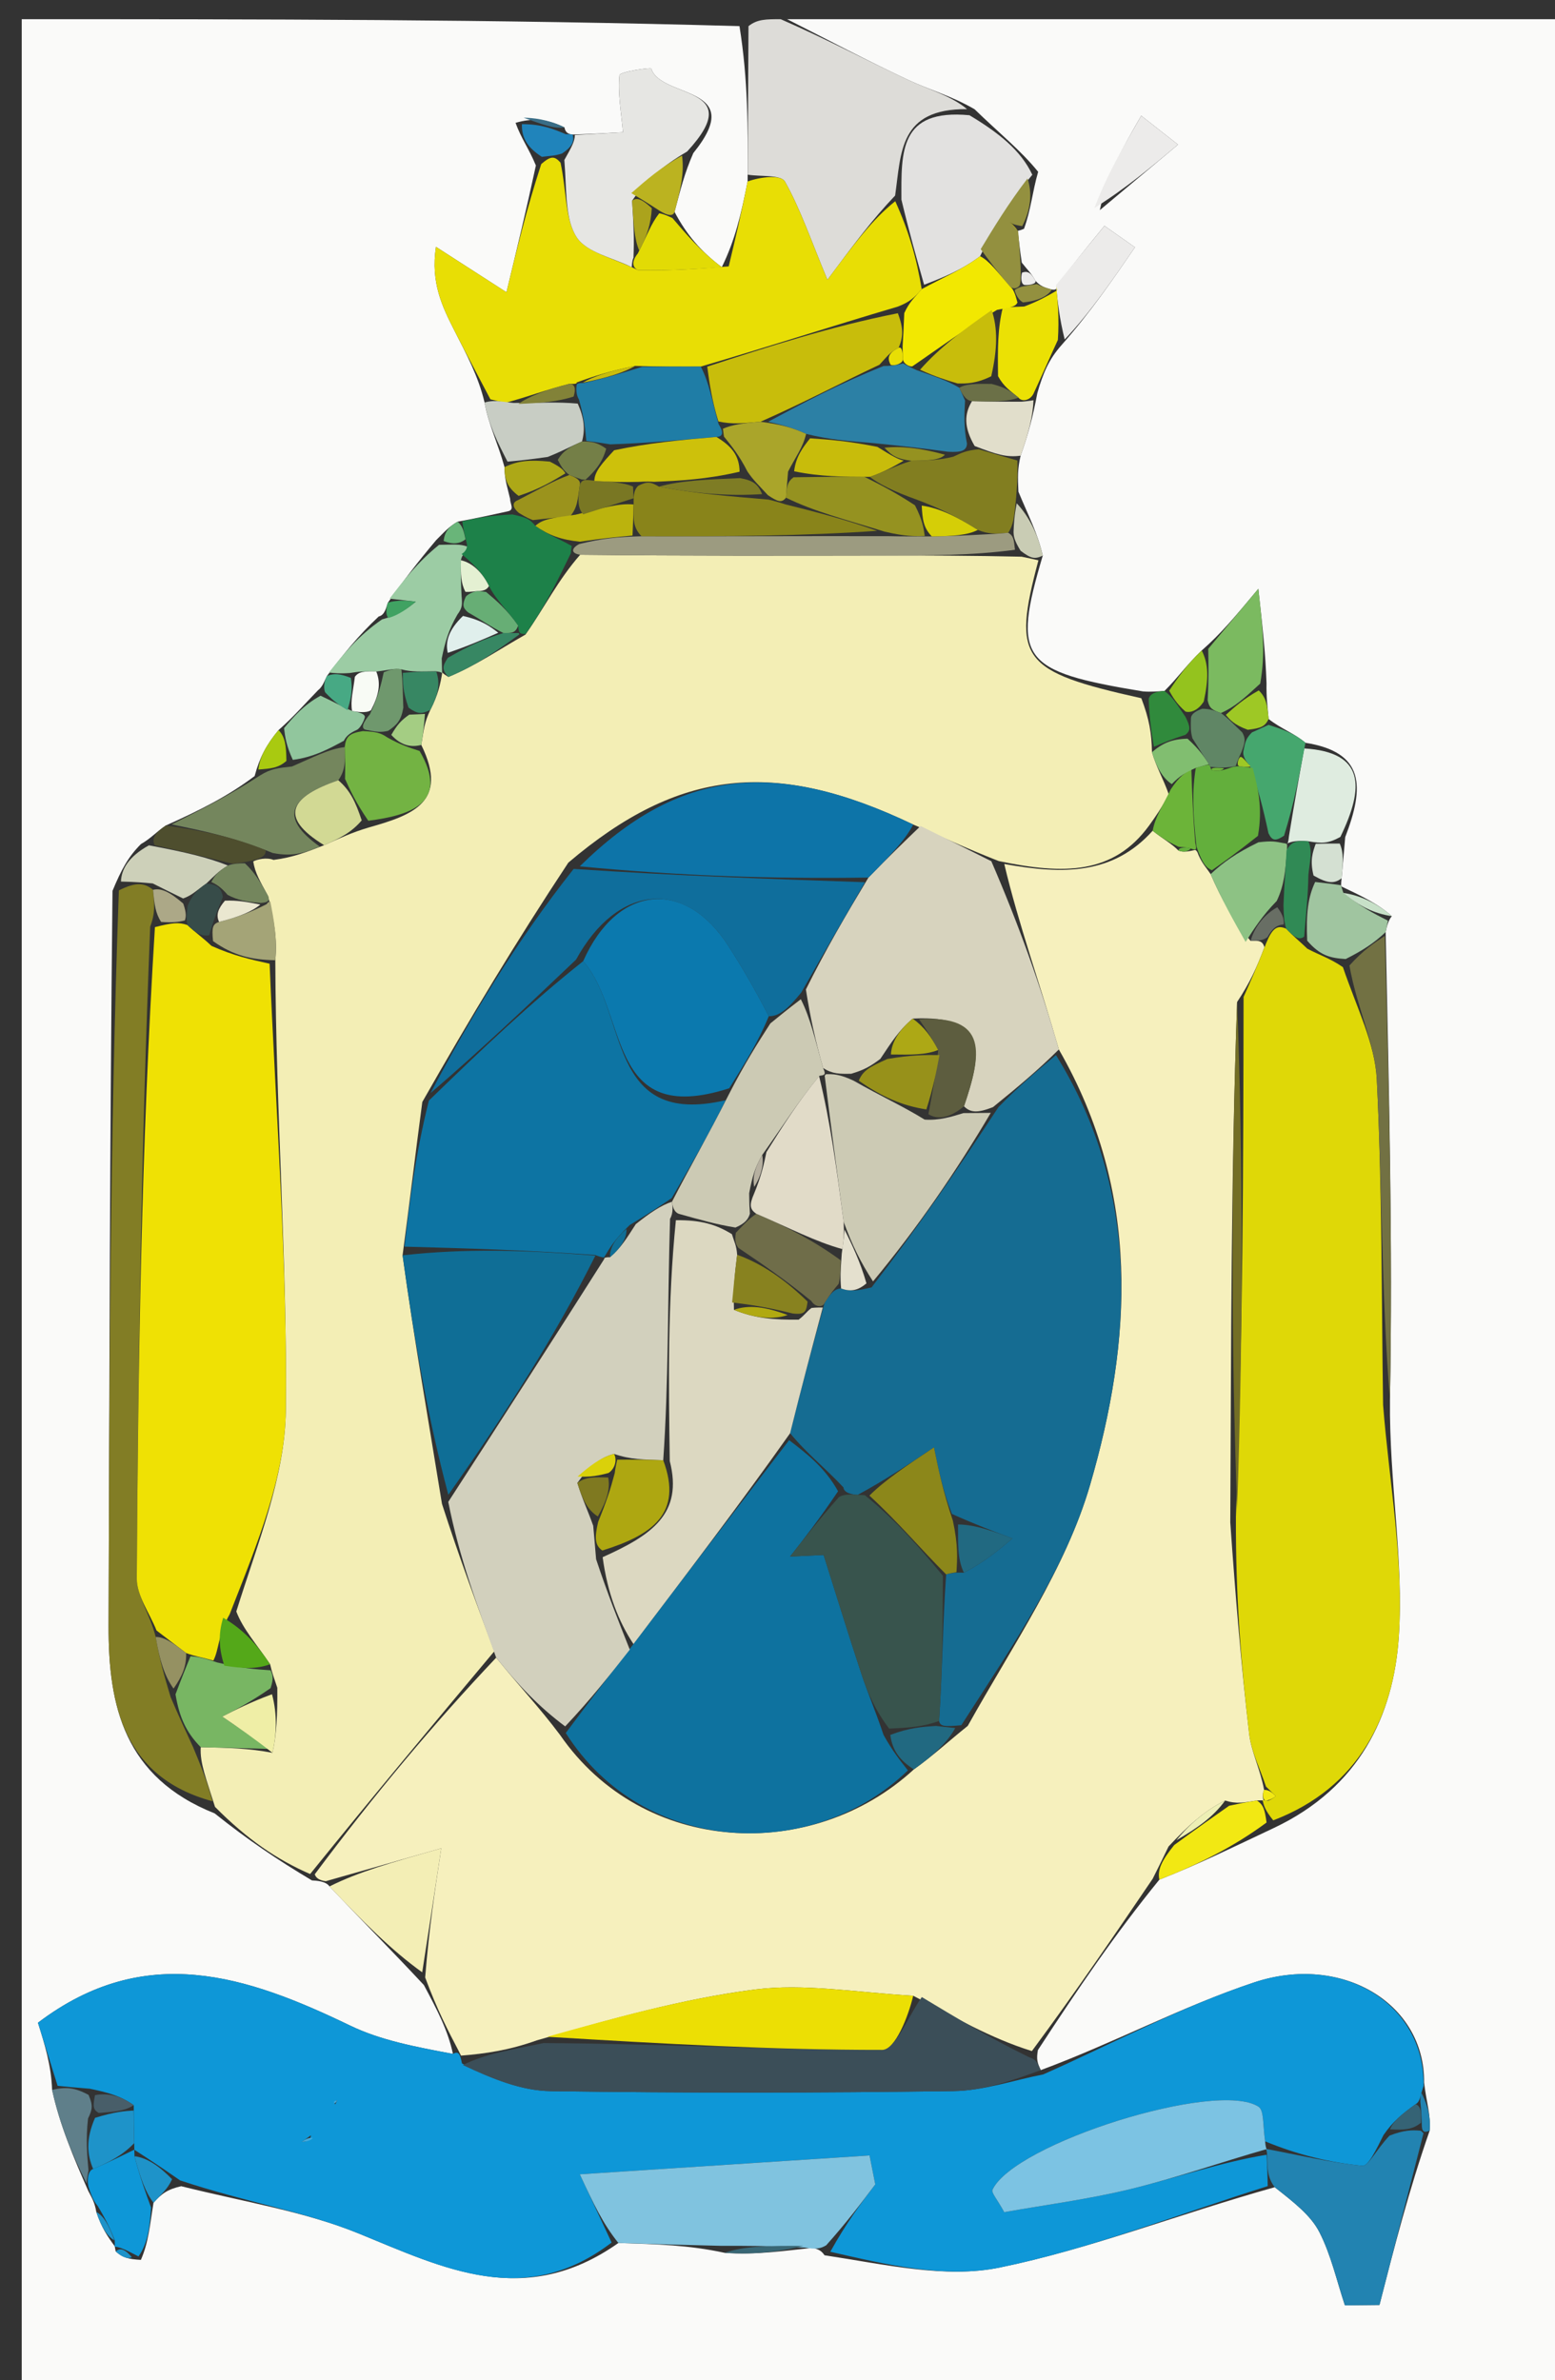
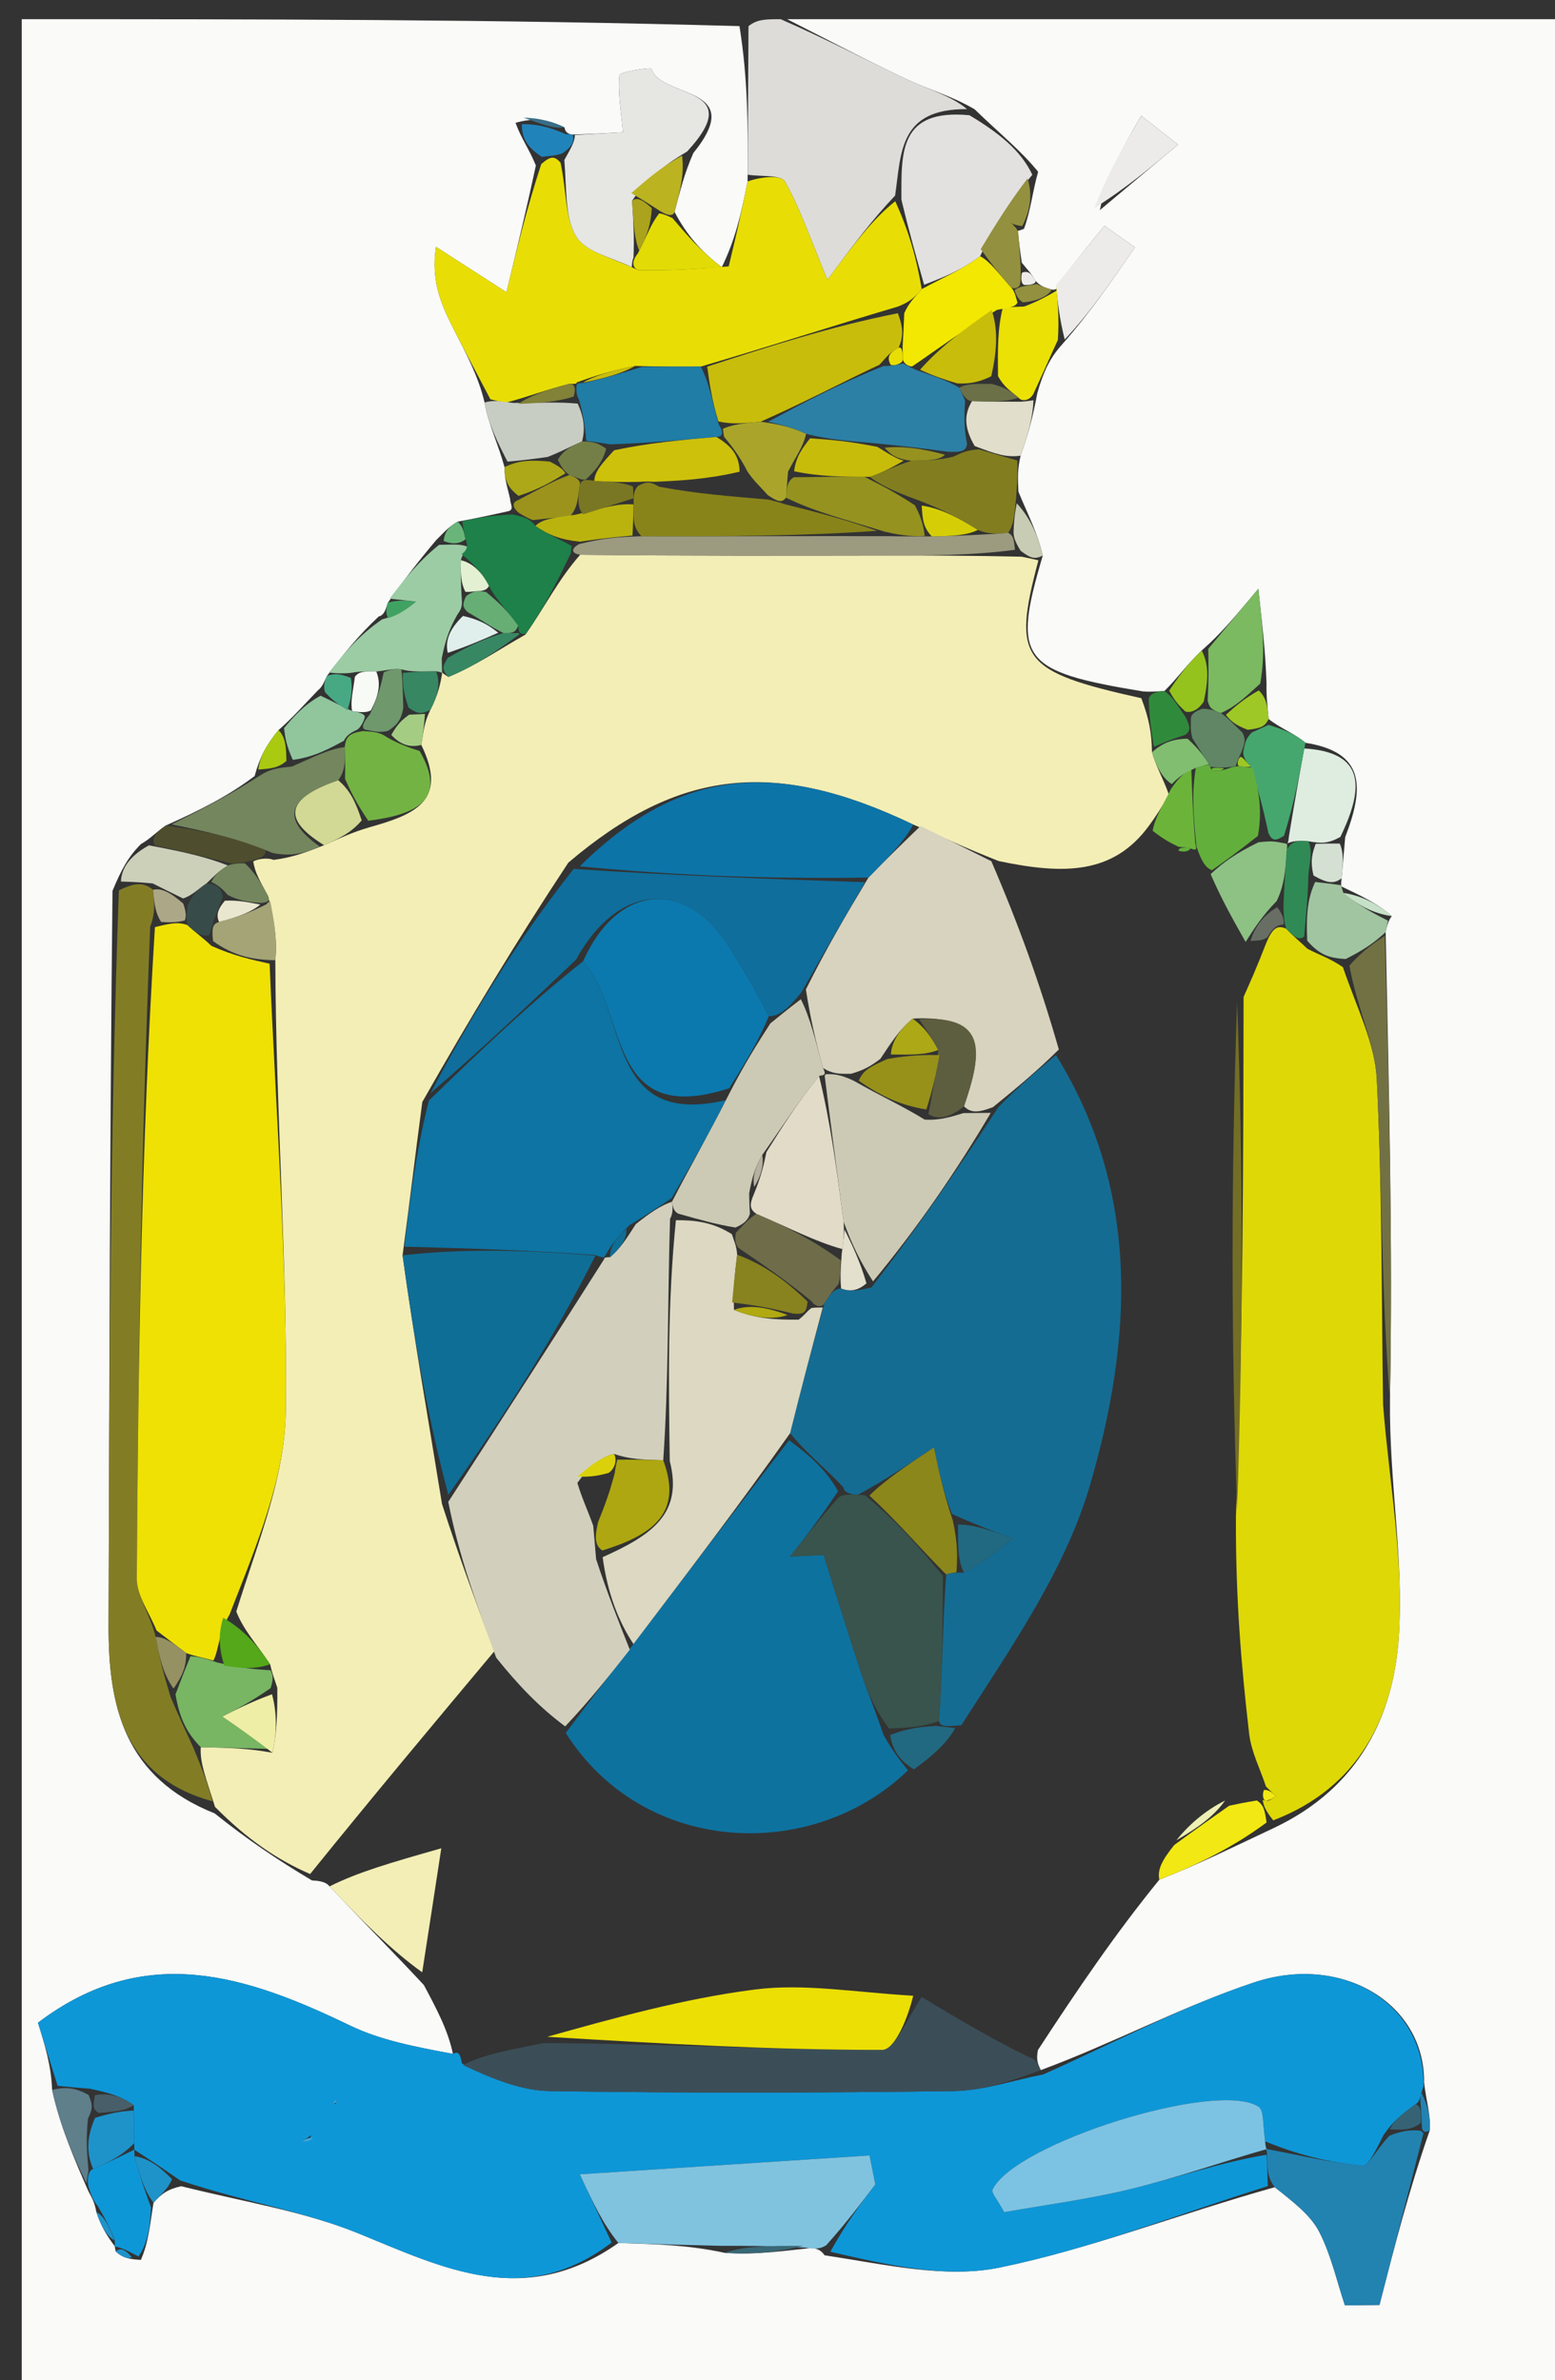
<svg xmlns="http://www.w3.org/2000/svg" version="1.1" id="Layer_1" x="0px" y="0px" width="100%" viewBox="0 0 81 124" enable-background="new 0 0 81 124" xml:space="preserve">
  <rect x="0" y="0" width="81" height="124" fill="#333333" stroke="none" />
  <path fill="#FAFAF9" opacity="1" stroke="none" d=" M41,1   C54.652,1 68.304,1 81.978,1   C81.978,42.274 81.978,83.549 81.978,124.911   C55.088,124.911 28.176,124.911 1.132,124.911   C1.132,83.667 1.132,42.334 1.132,1   C13.422,1 25.743,1 38.52,1.362   C38.969,4.184 38.961,6.643 38.943,9.456   C38.608,11.166 38.283,12.523 37.598,13.92   C36.502,13.094 35.765,12.227 35.137,11.041   C35.448,9.879 35.649,9.035 36.115,7.975   C38.992,4.425 34.426,5.161 33.921,3.569   C33.9,3.504 32.286,3.736 32.268,3.916   C32.174,4.854 32.355,5.819 32.451,6.889   C31.93,6.919 30.938,6.976 29.829,7.01   C29.71,6.987 29.47,6.992 29.402,6.637   C28.538,6.21 27.741,6.138 26.855,6.4   C27.158,7.237 27.552,7.741 27.914,8.622   C27.41,10.957 26.939,12.915 26.382,15.226   C24.997,14.334 23.854,13.597 22.71,12.86   C22.424,14.715 23.039,15.982 23.678,17.236   C24.287,18.432 24.922,19.616 25.241,20.967   C25.437,22.103 25.936,23.077 26.28,24.336   C26.28,25.009 26.436,25.396 26.574,25.999   C26.555,26.213 26.818,26.555 26.476,26.633   C25.451,26.86 24.769,27.01 23.837,27.178   C23.376,27.447 23.164,27.697 22.716,28.144   C21.751,29.291 21.022,30.24 20.208,31.395   C20.123,31.602 20.063,32.046 19.727,32.118   C18.639,33.138 17.886,34.087 17.034,35.213   C16.935,35.39 16.814,35.778 16.573,35.953   C15.819,36.73 15.307,37.332 14.509,38.037   C13.874,38.8 13.525,39.461 13.264,40.431   C11.88,41.477 10.409,42.214 8.64,43.006   C8.11,43.364 7.877,43.668 7.339,43.977   C6.679,44.639 6.324,45.296 5.86,46.414   C5.721,59.486 5.696,72.096 5.656,84.706   C5.643,88.909 6.482,92.602 11.181,94.475   C12.875,95.829 14.441,96.892 16.25,97.968   C16.492,97.98 16.977,98.007 17.164,98.28   C18.875,100.085 20.4,101.616 22.079,103.417   C22.785,104.737 23.336,105.789 23.594,107.005   C21.609,106.634 19.823,106.294 18.241,105.531   C12.872,102.942 7.565,101.14 1.977,105.382   C2.332,106.52 2.667,107.594 2.714,108.879   C3.119,110.723 3.812,112.356 4.599,114.147   C4.798,114.532 4.931,114.739 5.018,115.243   C5.279,116.044 5.614,116.531 5.967,117.014   C5.987,117.01 5.971,117.046 6.028,117.297   C6.388,117.625 6.691,117.7 7.339,117.737   C7.746,116.802 7.807,115.906 7.997,114.76   C8.424,114.285 8.722,114.062 9.438,113.899   C12.813,114.739 15.893,115.22 18.7,116.368   C23.106,118.168 27.333,120.3 32.212,116.857   C34.218,116.922 35.871,116.963 37.741,117.368   C39.413,117.493 40.868,117.255 42.407,117.105   C42.491,117.192 42.733,117.159 42.947,117.496   C46.139,117.978 49.238,118.717 52.067,118.137   C56.814,117.164 61.389,115.352 66.401,113.951   C67.436,114.766 68.288,115.429 68.732,116.301   C69.337,117.486 69.63,118.83 70.056,120.105   C70.656,120.099 71.256,120.092 71.857,120.086   C72.621,117.103 73.385,114.121 74.471,111.005   C74.542,110.184 74.291,109.497 74.183,108.498   C74.219,104.358 69.886,101.768 65.329,103.281   C61.552,104.536 57.996,106.452 54.212,107.851   C54.031,107.461 53.98,107.296 54.064,106.807   C56.148,103.616 58.095,100.749 60.39,97.929   C62.495,97.099 64.253,96.223 66.358,95.234   C70.816,93.125 72.589,89.384 72.864,85.263   C73.13,81.276 72.36,77.219 72.404,72.934   C72.555,64.703 72.347,56.731 72.179,48.56   C72.22,48.362 72.298,47.965 72.499,47.731   C71.762,47.067 70.823,46.636 69.874,46.183   C69.864,46.161 69.844,46.115 69.884,45.757   C69.963,44.919 70.001,44.44 70.072,43.615   C71.087,40.98 71.085,39.189 68.001,38.698   C67.404,38.191 66.744,37.978 66.083,37.46   C66.022,36.752 65.96,36.348 65.973,35.588   C65.918,34.042 65.787,32.852 65.547,30.675   C64.277,32.198 63.607,33.001 62.596,33.89   C61.804,34.644 61.353,35.313 60.657,35.998   C60.413,36.015 59.924,36.056 59.539,36.022   C53.174,34.976 52.714,34.359 54.317,28.948   C54.054,27.782 53.565,26.861 53.049,25.616   C53.013,24.858 53.003,24.425 53.164,23.741   C53.569,22.596 53.804,21.702 54.035,20.479   C54.334,19.435 54.638,18.718 55.297,17.977   C56.808,16.263 57.964,14.573 59.12,12.883   C58.591,12.511 58.061,12.138 57.531,11.766   C56.689,12.796 55.847,13.826 55.024,14.923   C55.042,14.989 55.073,15.124 54.792,15.086   C54.343,14.966 54.174,14.882 53.935,14.629   C53.73,14.24 53.542,14.088 53.224,13.681   C53.11,12.919 53.073,12.481 53.014,12.027   C52.992,12.012 53.029,12.052 53.34,11.921   C53.709,10.908 53.768,10.026 54.077,8.951   C53.181,7.841 52.035,6.924 50.764,5.69   C49.529,4.977 48.378,4.668 47.317,4.169   C45.186,3.168 43.103,2.062 41,1  M57.292,10.947   C58.649,9.81 60.006,8.672 61.364,7.534   C60.725,7.033 60.086,6.531 59.447,6.029   C58.542,7.593 57.636,9.157 57.292,10.947  z" />
  <path fill="#DDDCD8" opacity="1" stroke="none" d=" M40.667,1   C43.103,2.062 45.186,3.168 47.317,4.169   C48.378,4.668 49.529,4.977 50.375,5.686   C46.835,5.657 46.949,7.926 46.627,10.189   C45.432,11.447 44.559,12.62 43.1,14.58   C42.222,12.467 41.69,10.887 40.887,9.46   C40.681,9.093 39.62,9.208 38.953,9.102   C38.961,6.643 38.969,4.184 38.989,1.362   C39.444,1 39.889,1 40.667,1  z" />
-   <path fill="#F6F0BD" opacity="1" stroke="none" d=" M60.043,97.882   C58.095,100.749 56.148,103.616 53.751,106.858   C51.541,106.17 49.779,105.107 47.568,103.977   C44.521,103.795 41.877,103.326 39.334,103.65   C35.569,104.129 31.875,105.171 27.959,106.301   C26.532,106.812 25.297,106.995 24.015,107.095   C23.969,107.012 23.887,106.841 23.887,106.841   C23.336,105.789 22.785,104.737 22.147,103.024   C22.354,100.437 22.648,98.511 22.987,96.294   C20.362,97.042 18.67,97.525 16.977,98.007   C16.977,98.007 16.492,97.98 16.397,97.647   C19.45,93.554 22.598,89.793 25.846,86.362   C27.01,87.808 28.075,88.924 29.17,90.384   C33.515,96.681 42.306,97.055 47.603,92.183   C48.64,91.441 49.367,90.752 50.411,89.916   C52.793,85.652 55.508,81.725 56.778,77.376   C58.975,69.846 59.443,62.126 55.155,54.676   C54.178,51.263 53.051,48.141 52.313,45.013   C55.43,45.575 57.996,45.559 60.042,43.281   C60.617,43.74 61.007,43.929 61.385,44.313   C61.659,44.427 61.943,44.346 62.258,44.282   C62.289,44.3 62.356,44.318 62.422,44.53   C62.633,45.014 62.846,45.213 63.062,45.54   C63.627,46.851 64.255,47.962 65.145,49.022   C65.582,48.992 65.759,49.013 65.866,49.348   C65.458,50.421 65.118,51.179 64.441,52.203   C64.119,61.286 64.134,70.104 64.085,79.315   C64.361,83.249 64.657,86.795 65.069,90.328   C65.178,91.266 65.644,92.162 65.847,93.25   C65.747,93.421 65.764,93.818 65.867,93.817   C65.971,93.817 65.767,93.78 65.473,93.803   C64.794,93.911 64.409,93.994 63.817,93.806   C62.733,94.34 61.857,95.147 60.87,96.2   C60.521,96.926 60.282,97.404 60.043,97.882  z" />
  <path fill="#F3EEB5" opacity="1" stroke="none" d=" M59.856,43.012   C57.996,45.559 55.43,45.575 52.026,44.861   C50.218,44.154 49.085,43.594 47.57,42.958   C40.343,39.502 35.353,40.059 29.604,44.943   C26.886,49.056 24.488,53.036 21.998,57.411   C21.628,60.187 21.348,62.568 20.97,65.401   C21.59,69.895 22.309,73.937 23.023,78.351   C23.928,81.158 24.837,83.595 25.746,86.032   C22.598,89.793 19.45,93.554 16.154,97.635   C14.441,96.892 12.875,95.829 11.2,94.136   C10.746,92.679 10.403,91.852 10.457,91.026   C11.918,91.057 12.98,91.087 14.191,91.319   C14.4,90.43 14.46,89.34 14.445,87.931   C14.278,87.415 14.186,87.218 14.07,86.705   C13.355,85.639 12.663,84.889 12.309,83.956   C13.436,80.342 14.852,76.917 14.888,73.477   C14.969,65.725 14.368,57.966 14.341,50.028   C14.451,48.883 14.265,47.919 13.968,46.69   C13.565,45.945 13.272,45.465 13.194,44.877   C13.409,44.768 13.878,44.656 14.25,44.8   C15.299,44.664 15.977,44.384 16.885,44.034   C17.706,43.671 18.296,43.379 19.228,43.105   C21.505,42.462 23.399,41.776 21.945,38.81   C22.068,38.061 22.102,37.628 22.416,36.988   C22.822,36.198 22.947,35.615 23.04,35.02   C23.008,35.007 23.03,35.073 23.358,35.268   C24.806,34.67 25.926,33.876 27.372,33.061   C28.376,31.635 29.054,30.232 30.221,28.902   C35.821,28.964 40.931,28.949 46.042,28.941   C48.335,28.937 50.629,28.946 53.216,29.003   C53.703,29.102 53.897,29.147 54.091,29.193   C52.714,34.359 53.174,34.976 59.452,36.377   C59.869,37.48 59.987,38.194 60.006,39.187   C60.249,40.011 60.591,40.558 60.88,41.38   C60.503,42.108 60.179,42.56 59.856,43.012  z" />
  <path fill="#0E97D7" opacity="1" stroke="none" d=" M3.001,108.668   C2.667,107.594 2.332,106.52 1.977,105.382   C7.565,101.14 12.872,102.942 18.241,105.531   C19.823,106.294 21.609,106.634 23.594,107.005   C23.887,106.841 23.969,107.012 24.064,107.503   C25.668,108.326 27.174,108.924 28.689,108.946   C35.681,109.047 42.676,109.04 49.669,108.943   C51.23,108.922 52.784,108.378 54.341,108.075   C57.996,106.452 61.552,104.536 65.329,103.281   C69.886,101.768 74.219,104.358 74.155,108.668   C73.985,109.15 73.985,109.494 73.743,109.622   C73.033,110.133 72.564,110.518 72.07,111.228   C71.681,112.003 71.276,112.867 70.962,112.835   C69.272,112.663 67.605,112.268 65.9,111.561   C65.775,110.688 65.848,109.949 65.559,109.759   C63.402,108.341 52.843,111.658 51.7,114.08   C51.625,114.239 51.954,114.59 52.31,115.251   C54.425,114.874 56.692,114.584 58.899,114.045   C61.279,113.463 63.601,112.647 65.979,112.259   C66.018,113.021 66.027,113.457 66.036,113.893   C61.389,115.352 56.814,117.164 52.067,118.137   C49.238,118.717 46.139,117.978 43.251,117.314   C44.092,115.798 44.842,114.801 45.593,113.805   C45.493,113.302 45.394,112.799 45.294,112.296   C40.419,112.613 35.544,112.931 30.202,113.279   C30.926,114.834 31.392,115.833 31.858,116.833   C27.333,120.3 23.106,118.168 18.7,116.368   C15.893,115.22 12.813,114.739 9.381,113.596   C8.274,112.824 7.641,112.416 7.004,112.004   C7,112 6.993,111.995 6.991,111.655   C6.979,110.861 6.969,110.408 6.967,109.679   C6.322,109.214 5.668,109.024 4.676,108.819   C3.892,108.758 3.447,108.713 3.001,108.668  M16.197,111.248   C16.038,111.362 15.878,111.476 15.718,111.591   C15.941,111.567 16.165,111.544 16.197,111.248  M17.461,109.635   C17.461,109.635 17.57,109.424 17.57,109.424   C17.57,109.424 17.345,109.462 17.461,109.635  z" />
  <path fill="#DFD807" opacity="1" stroke="none" d=" M65.946,93.078   C65.644,92.162 65.178,91.266 65.069,90.328   C64.657,86.795 64.361,83.249 64.379,79.028   C64.75,69.544 64.764,60.741 64.778,51.938   C65.118,51.179 65.458,50.421 65.954,49.138   C66.287,48.336 66.539,48.185 66.996,48.383   C67.396,48.808 67.668,49.01 68.098,49.425   C68.756,49.774 69.256,49.911 69.952,50.387   C70.694,52.558 71.623,54.371 71.716,56.225   C71.999,61.873 71.959,67.536 72.045,73.194   C72.36,77.219 73.13,81.276 72.864,85.263   C72.589,89.384 70.816,93.125 66.323,94.838   C65.882,94.296 65.825,94.038 65.767,93.78   C65.767,93.78 65.971,93.817 66.064,93.816   C66.256,93.735 66.355,93.655 66.454,93.576   C66.285,93.41 66.115,93.244 65.946,93.078  z" />
  <path fill="#E8DE05" opacity="1" stroke="none" d=" M38.943,9.456   C39.62,9.208 40.681,9.093 40.887,9.46   C41.69,10.887 42.222,12.467 43.1,14.58   C44.559,12.62 45.432,11.447 46.634,10.483   C47.354,12.074 47.745,13.455 48.011,15.065   C47.624,15.519 47.364,15.743 46.77,15.973   C43.237,17.019 40.038,18.06 36.503,19.099   C35.263,19.102 34.361,19.104 33.08,19.064   C31.799,19.317 30.897,19.612 30.031,19.927   C30.066,19.947 30.047,20.027 29.679,19.992   C28.405,20.316 27.5,20.675 26.33,20.984   C25.893,20.89 25.719,20.847 25.545,20.804   C24.922,19.616 24.287,18.432 23.678,17.236   C23.039,15.982 22.424,14.715 22.71,12.86   C23.854,13.597 24.997,14.334 26.382,15.226   C26.939,12.915 27.41,10.957 28.193,8.548   C28.697,8.111 28.889,8.124 29.198,8.475   C29.527,10.018 29.427,11.428 30.044,12.367   C30.57,13.166 31.921,13.423 33.235,14.075   C35.028,14.113 36.493,13.996 37.958,13.879   C38.283,12.523 38.608,11.166 38.943,9.456  z" />
  <path fill="#80C3DF" opacity="1" stroke="none" d=" M32.212,116.857   C31.392,115.833 30.926,114.834 30.202,113.279   C35.544,112.931 40.419,112.613 45.294,112.296   C45.394,112.799 45.493,113.302 45.593,113.805   C44.842,114.801 44.092,115.798 43.037,116.977   C42.733,117.159 42.491,117.192 41.928,117.096   C40.084,117.001 38.804,117.003 37.523,117.004   C35.871,116.963 34.218,116.922 32.212,116.857  z" />
  <path fill="#827D25" opacity="1" stroke="none" d=" M10.059,91.025   C10.403,91.852 10.746,92.679 11.071,93.845   C6.482,92.602 5.643,88.909 5.656,84.706   C5.696,72.096 5.721,59.486 6.192,46.389   C7.073,45.945 7.514,45.986 7.973,46.358   C8.043,47.127 8.095,47.566 7.824,48.275   C7.36,59.776 7.194,71.006 7.126,82.236   C7.121,83.137 7.795,84.042 8.111,85.283   C8.308,86.455 8.548,87.289 8.89,88.423   C9.348,89.491 9.703,90.258 10.059,91.025  z" />
  <path fill="#3B4E58" opacity="1" stroke="none" d=" M54.212,107.851   C52.784,108.378 51.23,108.922 49.669,108.943   C42.676,109.04 35.681,109.047 28.689,108.946   C27.174,108.924 25.668,108.326 24.11,107.586   C25.297,106.995 26.532,106.812 28.311,106.441   C34.554,106.478 40.254,106.802 45.953,106.796   C46.642,106.795 47.329,105.005 48.017,104.045   C49.779,105.107 51.541,106.17 53.615,107.182   C53.98,107.296 54.031,107.461 54.212,107.851  z" />
  <path fill="#E2E1E0" opacity="1" stroke="none" d=" M48.137,14.836   C47.745,13.455 47.354,12.074 46.955,10.4   C46.949,7.926 46.835,5.657 50.5,6.004   C52.035,6.924 53.181,7.841 53.774,9.105   C52.509,10.628 51.797,11.804 51.053,13.349   C50.06,14.091 49.098,14.463 48.137,14.836  z" />
  <path fill="#E6E6E3" opacity="1" stroke="none" d=" M32.907,13.92   C31.921,13.423 30.57,13.166 30.044,12.367   C29.427,11.428 29.527,10.018 29.397,8.334   C29.776,7.661 29.932,7.387 29.947,7.032   C30.938,6.976 31.93,6.919 32.451,6.889   C32.355,5.819 32.174,4.854 32.268,3.916   C32.286,3.736 33.9,3.504 33.921,3.569   C34.426,5.161 38.992,4.425 35.795,7.892   C34.434,8.704 33.659,9.383 32.926,10.459   C33.004,11.665 33.04,12.474 32.997,13.432   C32.917,13.582 32.907,13.92 32.907,13.92  z" />
  <path fill="#2283B1" opacity="1" stroke="none" d=" M65.93,111.95   C67.605,112.268 69.272,112.663 70.962,112.835   C71.276,112.867 71.681,112.003 72.38,111.263   C73.132,110.97 73.55,110.967 74.012,111.007   C74.058,111.051 74.15,111.138 74.15,111.138   C73.385,114.121 72.621,117.103 71.857,120.086   C71.256,120.092 70.656,120.099 70.056,120.105   C69.63,118.83 69.337,117.486 68.732,116.301   C68.288,115.429 67.436,114.766 66.401,113.951   C66.027,113.457 66.018,113.021 66.003,112.293   C65.997,112.001 65.93,111.95 65.93,111.95  z" />
  <path fill="#727143" opacity="1" stroke="none" d=" M72.404,72.934   C71.959,67.536 71.999,61.873 71.716,56.225   C71.623,54.371 70.694,52.558 70.291,50.304   C71.003,49.507 71.571,49.133 72.138,48.758   C72.347,56.731 72.555,64.703 72.404,72.934  z" />
  <path fill="#9CCCA4" opacity="1" stroke="none" d=" M20.294,31.188   C21.022,30.24 21.751,29.291 22.87,28.385   C23.603,28.378 23.944,28.329 24.347,28.476   C24.408,28.672 24.045,28.865 24.012,29.189   C23.993,29.943 24.009,30.373 24.045,31.062   C24.079,31.492 24.091,31.664 23.828,32.015   C23.37,32.811 23.188,33.428 23.01,34.303   C23.019,34.731 23.025,34.902 23.03,35.073   C23.03,35.073 23.008,35.007 22.693,34.975   C21.912,34.98 21.447,35.018 20.91,34.874   C20.555,34.803 20.272,34.912 19.601,34.986   C18.952,34.968 18.692,34.986 18.22,35.063   C17.716,35.1 17.425,35.071 17.134,35.036   C17.886,34.087 18.639,33.138 19.903,32.268   C20.829,32.014 21.244,31.681 21.659,31.347   C21.204,31.294 20.749,31.241 20.294,31.188  z" />
  <path fill="#F3EEB5" opacity="1" stroke="none" d=" M17.164,98.28   C18.67,97.525 20.362,97.042 22.987,96.294   C22.648,98.511 22.354,100.437 21.993,102.755   C20.4,101.616 18.875,100.085 17.164,98.28  z" />
  <path fill="#827E20" opacity="1" stroke="none" d=" M52.994,23.991   C53.003,24.425 53.013,24.858 52.934,25.896   C52.829,26.904 52.813,27.307 52.518,27.757   C51.865,27.819 51.491,27.834 50.933,27.609   C49.844,26.92 48.94,26.471 47.683,26.005   C46.555,25.602 45.78,25.216 45.308,24.843   C46.098,24.57 46.585,24.285 47.479,24.005   C48.425,23.988 48.966,23.967 49.662,23.791   C50.102,23.582 50.357,23.463 50.981,23.406   C51.919,23.685 52.456,23.838 52.994,23.991  z" />
  <path fill="#74865D" opacity="1" stroke="none" d=" M16.655,44.105   C15.977,44.384 15.299,44.664 14.207,44.44   C12.175,43.609 10.556,43.28 8.937,42.952   C10.409,42.214 11.88,41.477 13.546,40.401   C14.117,40.039 14.495,40.015 15.207,39.934   C16.331,39.449 17.122,39.021 17.956,38.924   C17.99,39.697 17.982,40.139 17.622,40.65   C15.164,41.501 14.45,42.537 16.655,44.105  z" />
  <path fill="#DFECE0" opacity="1" stroke="none" d=" M67.937,38.992   C71.085,39.189 71.087,40.98 69.82,43.603   C69.203,43.944 68.869,43.953 68.159,43.831   C67.527,43.774 67.271,43.847 67.029,43.952   C67.042,43.984 67.105,43.955 67.141,43.57   C67.43,41.787 67.683,40.39 67.937,38.992  z" />
  <path fill="#1D8149" opacity="1" stroke="none" d=" M29.733,28.829   C29.054,30.232 28.376,31.635 27.375,33.032   C27.053,33.026 27.023,32.979 26.991,32.599   C26.413,31.758 25.866,31.299 25.469,30.528   C25.094,29.766 24.57,29.315 24.045,28.865   C24.045,28.865 24.408,28.672 24.311,28.295   C24.153,27.668 24.11,27.415 24.086,27.159   C24.769,27.01 25.451,26.86 26.69,26.802   C27.416,26.96 27.585,27.028 27.887,27.396   C28.619,27.904 29.218,28.114 29.783,28.447   C29.748,28.571 29.733,28.829 29.733,28.829  z" />
  <path fill="#C8CDC4" opacity="1" stroke="none" d=" M25.241,20.967   C25.719,20.847 25.893,20.89 26.743,20.993   C28.218,20.992 29.015,20.932 30.094,21.027   C30.431,21.778 30.486,22.374 30.317,23.001   C29.71,23.26 29.327,23.488 28.53,23.806   C27.557,23.947 26.996,23.999 26.436,24.051   C25.936,23.077 25.437,22.103 25.241,20.967  z" />
  <path fill="#ECEBEA" opacity="1" stroke="none" d=" M55.005,14.857   C55.847,13.826 56.689,12.796 57.531,11.766   C58.061,12.138 58.591,12.511 59.12,12.883   C57.964,14.573 56.808,16.263 55.46,17.687   C55.18,16.566 55.092,15.711 55.005,14.857  z" />
  <path fill="#7BBA60" opacity="1" stroke="none" d=" M62.937,33.805   C63.607,33.001 64.277,32.198 65.547,30.675   C65.787,32.852 65.918,34.042 65.645,35.614   C64.779,36.411 64.317,36.827 63.599,37.15   C63.172,36.993 63.002,36.929 62.907,36.488   C62.967,35.342 62.952,34.573 62.937,33.805  z" />
  <path fill="#ECEBEA" opacity="1" stroke="none" d=" M57.011,10.834   C57.636,9.157 58.542,7.593 59.447,6.029   C60.086,6.531 60.725,7.033 61.364,7.534   C60.006,8.672 58.649,9.81 57.011,10.834  z" />
  <path fill="#EBE104" opacity="1" stroke="none" d=" M55.024,14.923   C55.092,15.711 55.18,16.566 55.104,17.711   C54.638,18.718 54.334,19.435 53.829,20.523   C53.628,20.894 53.21,20.929 53.057,20.719   C52.604,20.338 52.305,20.168 51.988,19.6   C51.969,18.142 51.968,17.082 52.24,16.012   C52.698,15.994 52.881,15.987 53.351,15.969   C54.116,15.68 54.594,15.402 55.073,15.124   C55.073,15.124 55.042,14.989 55.024,14.923  z" />
  <path fill="#E1DECB" opacity="1" stroke="none" d=" M53.21,20.929   C53.21,20.929 53.628,20.894 53.834,20.851   C53.804,21.702 53.569,22.596 53.164,23.741   C52.456,23.838 51.919,23.685 50.769,23.236   C50.195,22.251 50.232,21.56 50.632,20.9   C51.733,20.929 52.471,20.929 53.21,20.929  z" />
  <path fill="#CDD0B9" opacity="1" stroke="none" d=" M7.955,46.026   C7.514,45.986 7.073,45.945 6.301,45.928   C6.324,45.296 6.679,44.639 7.756,44.041   C9.685,44.397 10.893,44.696 11.871,45.093   C11.367,45.393 11.156,45.647 10.746,46.032   C10.246,46.378 10.007,46.647 9.538,46.809   C8.856,46.478 8.405,46.252 7.955,46.026  z" />
  <path fill="#0E97D7" opacity="1" stroke="none" d=" M7.869,115.011   C7.807,115.906 7.746,116.802 7.214,117.558   C6.531,117.201 6.274,117.076 5.971,117.046   C5.971,117.046 5.987,117.01 5.977,116.715   C5.675,115.923 5.383,115.426 5.091,114.929   C4.931,114.739 4.798,114.532 4.606,113.916   C4.518,113.526 4.608,113.071 4.852,113.002   C5.729,112.62 6.361,112.307 6.993,111.995   C6.993,111.995 7,112 7.006,112.333   C7.297,113.447 7.583,114.229 7.869,115.011  z" />
  <path fill="#A0C5A0" opacity="1" stroke="none" d=" M72.179,48.56   C71.571,49.133 71.003,49.507 70.096,49.965   C69.256,49.911 68.756,49.774 68.092,49.009   C68.031,47.563 68.134,46.746 68.507,45.95   C69.132,46.018 69.488,46.067 69.844,46.115   C69.844,46.115 69.864,46.161 69.969,46.499   C70.815,47.214 71.557,47.589 72.298,47.965   C72.298,47.965 72.22,48.362 72.179,48.56  z" />
  <path fill="#F2E813" opacity="1" stroke="none" d=" M65.473,93.803   C65.825,94.038 65.882,94.296 65.976,94.95   C64.253,96.223 62.495,97.099 60.39,97.929   C60.282,97.404 60.521,96.926 61.166,96.123   C62.389,95.226 63.207,94.652 64.025,94.078   C64.409,93.994 64.794,93.911 65.473,93.803  z" />
  <path fill="#93903F" opacity="1" stroke="none" d=" M51.085,12.98   C51.797,11.804 52.509,10.628 53.524,9.298   C53.768,10.026 53.709,10.908 53.246,11.782   C52.763,11.705 52.685,11.636 52.606,11.567   C52.749,11.725 52.892,11.884 53.036,12.042   C53.073,12.481 53.11,12.919 53.162,13.883   C53.176,14.407 53.171,14.829 53.092,14.901   C53.014,14.973 52.853,15.112 52.625,14.94   C51.959,14.172 51.522,13.576 51.085,12.98  z" />
  <path fill="#45A76E" opacity="1" stroke="none" d=" M68.001,38.698   C67.683,40.39 67.43,41.787 66.886,43.539   C66.429,43.845 66.264,43.797 66.075,43.413   C65.785,42.055 65.519,41.032 65.098,39.87   C64.943,39.732 64.71,39.396 64.771,39.123   C64.862,38.665 64.892,38.481 65.21,38.16   C65.694,37.937 65.888,37.851 66.083,37.764   C66.744,37.978 67.404,38.191 68.001,38.698  z" />
  <path fill="#91C69D" opacity="1" stroke="none" d=" M17.912,38.593   C17.122,39.021 16.331,39.449 15.253,39.588   C14.909,38.843 14.852,38.389 14.795,37.934   C15.307,37.332 15.819,36.73 16.697,36.246   C17.408,36.575 17.754,36.787 18.339,37.04   C18.578,37.08 19.054,37.174 19.001,37.38   C18.948,37.586 18.749,37.962 18.58,38.029   C18.189,38.204 18.022,38.37 17.912,38.593  z" />
  <path fill="#E2DB05" opacity="1" stroke="none" d=" M33.235,14.075   C32.907,13.92 32.917,13.582 33.222,13.209   C33.716,12.252 33.905,11.668 34.339,11.113   C34.585,11.142 35.028,11.361 35.028,11.361   C35.765,12.227 36.502,13.094 37.598,13.92   C36.493,13.996 35.028,14.113 33.235,14.075  z" />
  <path fill="#5F7F8A" opacity="1" stroke="none" d=" M4.608,113.071   C4.608,113.071 4.518,113.526 4.511,113.757   C3.812,112.356 3.119,110.723 2.714,108.879   C3.447,108.713 3.892,108.758 4.611,109.139   C4.85,109.688 4.815,109.901 4.586,110.369   C4.465,111.44 4.536,112.255 4.608,113.071  z" />
  <path fill="#4E4E2E" opacity="1" stroke="none" d=" M12.1,44.995   C10.893,44.696 9.685,44.397 8.06,44.035   C7.877,43.668 8.11,43.364 8.64,43.006   C10.556,43.28 12.175,43.609 13.835,44.297   C13.878,44.656 13.409,44.768 12.974,44.868   C12.539,44.968 12.1,44.995 12.1,44.995  z" />
  <path fill="#BBB320" opacity="1" stroke="none" d=" M35.137,11.041   C35.028,11.361 34.585,11.142 34.197,10.876   C33.501,10.428 33.192,10.245 32.884,10.062   C33.659,9.383 34.434,8.704 35.529,8.108   C35.649,9.035 35.448,9.879 35.137,11.041  z" />
  <path fill="#94C31E" opacity="1" stroke="none" d=" M62.596,33.89   C62.952,34.573 62.967,35.342 62.704,36.548   C62.427,36.987 62.038,37.154 61.752,37.072   C61.277,36.654 61.09,36.318 60.902,35.982   C61.353,35.313 61.804,34.644 62.596,33.89  z" />
  <path fill="#C9CCB4" opacity="1" stroke="none" d=" M52.796,27.71   C52.813,27.307 52.829,26.904 52.961,26.221   C53.565,26.861 54.054,27.782 54.317,28.948   C53.897,29.147 53.703,29.102 53.164,28.695   C52.811,28.126 52.804,27.918 52.796,27.71  z" />
  <path fill="#C7E0C8" opacity="1" stroke="none" d=" M72.499,47.731   C71.557,47.589 70.815,47.214 69.979,46.522   C70.823,46.636 71.762,47.067 72.499,47.731  z" />
  <path fill="#1E93C9" opacity="1" stroke="none" d=" M7.997,114.76   C7.583,114.229 7.297,113.447 7.009,112.336   C7.641,112.416 8.274,112.824 8.964,113.535   C8.722,114.062 8.424,114.285 7.997,114.76  z" />
  <path fill="#396775" opacity="1" stroke="none" d=" M37.741,117.368   C38.804,117.003 40.084,117.001 41.843,117.009   C40.868,117.255 39.413,117.493 37.741,117.368  z" />
  <path fill="#9B931C" opacity="1" stroke="none" d=" M27.754,27.096   C27.585,27.028 27.416,26.96 27.032,26.724   C26.818,26.555 26.555,26.213 26.993,26.05   C28.104,25.478 28.778,25.069 29.66,24.746   C29.868,24.83 30.3,24.979 30.198,25.287   C30.091,26.026 30.086,26.456 29.691,26.904   C28.786,26.98 28.27,27.038 27.754,27.096  z" />
  <path fill="#ADA817" opacity="1" stroke="none" d=" M29.451,24.661   C28.778,25.069 28.104,25.478 27.012,25.835   C26.436,25.396 26.28,25.009 26.28,24.336   C26.996,23.999 27.557,23.947 28.642,24.05   C29.262,24.357 29.356,24.509 29.451,24.661  z" />
  <path fill="#D4E0D2" opacity="1" stroke="none" d=" M69.884,45.757   C69.488,46.067 69.132,46.018 68.423,45.614   C68.225,44.825 68.38,44.393 68.535,43.961   C68.869,43.953 69.203,43.944 69.788,43.949   C70.001,44.44 69.963,44.919 69.884,45.757  z" />
  <path fill="#308A3C" opacity="1" stroke="none" d=" M60.657,35.998   C61.09,36.318 61.277,36.654 61.75,37.347   C62.024,37.888 62.013,38.072 61.75,38.282   C61.035,38.508 60.57,38.708 60.106,38.908   C59.987,38.194 59.869,37.48 59.837,36.411   C59.924,36.056 60.413,36.015 60.657,35.998  z" />
  <path fill="#9EC825" opacity="1" stroke="none" d=" M66.083,37.46   C65.888,37.851 65.694,37.937 64.997,38.021   C64.282,37.76 64.069,37.502 63.855,37.243   C64.317,36.827 64.779,36.411 65.569,35.97   C65.96,36.348 66.022,36.752 66.083,37.46  z" />
  <path fill="#2084BB" opacity="1" stroke="none" d=" M29.829,7.01   C29.932,7.387 29.776,7.661 29.28,7.996   C28.889,8.124 28.697,8.111 28.225,8.171   C27.552,7.741 27.158,7.237 27.187,6.468   C28.229,6.466 28.85,6.729 29.47,6.992   C29.47,6.992 29.71,6.987 29.829,7.01  z" />
  <path fill="#A9CA10" opacity="1" stroke="none" d=" M14.509,38.037   C14.852,38.389 14.909,38.843 14.919,39.644   C14.495,40.015 14.117,40.039 13.457,40.093   C13.525,39.461 13.874,38.8 14.509,38.037  z" />
  <path fill="#396D86" opacity="1" stroke="none" d=" M29.402,6.637   C28.85,6.729 28.229,6.466 27.277,6.134   C27.741,6.138 28.538,6.21 29.402,6.637  z" />
  <path fill="#47A984" opacity="1" stroke="none" d=" M18.1,36.999   C17.754,36.787 17.408,36.575 16.938,36.071   C16.814,35.778 16.935,35.39 17.034,35.213   C17.425,35.071 17.716,35.1 18.274,35.316   C18.393,36.007 18.247,36.503 18.1,36.999  z" />
  <path fill="#40A262" opacity="1" stroke="none" d=" M20.208,31.395   C20.749,31.241 21.204,31.294 21.659,31.347   C21.244,31.681 20.829,32.014 20.238,32.197   C20.063,32.046 20.123,31.602 20.208,31.395  z" />
  <path fill="#1E93C9" opacity="1" stroke="none" d=" M5.018,115.243   C5.383,115.426 5.675,115.923 5.957,116.719   C5.614,116.531 5.279,116.044 5.018,115.243  z" />
  <path fill="#2283B1" opacity="1" stroke="none" d=" M73.985,109.494   C73.985,109.494 73.985,109.15 74.013,108.98   C74.291,109.497 74.542,110.184 74.471,111.005   C74.15,111.138 74.058,111.051 74.06,110.641   C74.037,109.985 74.011,109.74 73.985,109.494  z" />
  <path fill="#93903F" opacity="1" stroke="none" d=" M54.792,15.086   C54.594,15.402 54.116,15.68 53.286,15.755   C52.936,15.551 52.853,15.112 52.853,15.112   C52.853,15.112 53.014,14.973 53.302,14.919   C53.59,14.864 54.006,14.799 54.006,14.799   C54.174,14.882 54.343,14.966 54.792,15.086  z" />
  <path fill="#69B579" opacity="1" stroke="none" d=" M23.837,27.178   C24.11,27.415 24.153,27.668 24.25,28.099   C23.944,28.329 23.603,28.378 23.107,28.187   C23.164,27.697 23.376,27.447 23.837,27.178  z" />
  <path fill="#ECEBEA" opacity="1" stroke="none" d=" M53.935,14.629   C54.006,14.799 53.59,14.864 53.381,14.847   C53.171,14.829 53.176,14.407 53.238,14.206   C53.542,14.088 53.73,14.24 53.935,14.629  z" />
  <path fill="#1E93C9" opacity="1" stroke="none" d=" M6.028,117.297   C6.274,117.076 6.531,117.201 6.868,117.598   C6.691,117.7 6.388,117.625 6.028,117.297  z" />
  <path fill="#156C92" opacity="1" stroke="none" d=" M55.005,54.967   C59.443,62.126 58.975,69.846 56.778,77.376   C55.508,81.725 52.793,85.652 50.075,89.881   C49.197,89.969 48.973,89.944 48.918,89.662   C49.096,86.968 49.105,84.531 49.286,82.026   C49.457,81.958 49.822,81.912 50.209,81.937   C51.309,81.358 52.023,80.755 52.737,80.152   C51.777,79.791 50.817,79.43 49.587,78.874   C49.105,77.635 48.893,76.593 48.651,75.407   C47.259,76.336 46.087,77.118 44.678,77.881   C44.44,77.861 43.966,77.808 43.933,77.49   C42.968,76.457 42.037,75.743 41.157,74.669   C41.759,72.245 42.309,70.182 42.95,67.884   C43.256,67.394 43.471,67.14 43.814,67.13   C44.314,67.307 44.685,67.241 45.399,67.072   C47.791,63.972 49.842,60.976 52.009,57.68   C53.085,56.576 54.045,55.771 55.005,54.967  z" />
  <path fill="#0E729F" opacity="1" stroke="none" d=" M41.105,75.03   C42.037,75.743 42.968,76.457 43.655,77.692   C42.658,79.173 41.907,80.134 41.155,81.094   C41.737,81.066 42.319,81.039 42.901,81.011   C43.557,83.083 44.194,85.161 44.876,87.224   C45.193,88.184 45.598,89.115 46.023,90.386   C46.487,91.221 46.89,91.728 47.293,92.235   C42.306,97.055 33.515,96.681 29.471,90.286   C30.762,88.545 31.784,87.245 32.997,85.652   C35.827,81.916 38.466,78.473 41.105,75.03  z" />
  <path fill="#D2D0BD" opacity="1" stroke="none" d=" M32.806,85.944   C31.784,87.245 30.762,88.545 29.44,89.943   C28.075,88.924 27.01,87.808 25.846,86.362   C24.837,83.595 23.928,81.158 23.35,78.247   C26.283,73.723 28.886,69.672 31.476,65.59   C31.463,65.56 31.474,65.496 31.775,65.499   C32.367,64.994 32.657,64.486 33.12,63.774   C33.858,63.186 34.424,62.802 35.005,62.608   C35.021,62.798 35.094,63.176 34.903,63.497   C34.77,67.919 34.829,72.019 34.548,76.078   C33.524,76.04 32.838,76.044 31.985,75.747   C31.239,75.94 30.661,76.434 30.075,77.258   C30.339,78.128 30.61,78.668 30.9,79.488   C30.956,80.14 30.994,80.512 31.051,81.232   C31.648,83.035 32.227,84.489 32.806,85.944  z" />
  <path fill="#D7D3BE" opacity="1" stroke="none" d=" M55.155,54.676   C54.045,55.771 53.085,56.576 51.725,57.68   C50.945,57.983 50.565,57.987 50.214,57.637   C51.127,54.94 51.537,52.865 47.547,53.067   C46.83,53.665 46.438,54.297 45.858,55.164   C45.314,55.579 44.959,55.758 44.341,55.941   C43.727,55.951 43.377,55.958 42.874,55.643   C42.467,54.18 42.213,53.039 41.979,51.55   C43.02,49.457 44.039,47.71 45.238,45.72   C46.262,44.663 47.107,43.848 47.952,43.033   C49.085,43.594 50.218,44.154 51.638,44.867   C53.051,48.141 54.178,51.263 55.155,54.676  z" />
  <path fill="#ECDF04" opacity="1" stroke="none" d=" M47.568,103.977   C47.329,105.005 46.642,106.795 45.953,106.796   C40.254,106.802 34.554,106.478 28.502,106.114   C31.875,105.171 35.569,104.129 39.334,103.65   C41.877,103.326 44.521,103.795 47.568,103.977  z" />
  <path fill="#736E25" opacity="1" stroke="none" d=" M64.441,52.203   C64.764,60.741 64.75,69.544 64.443,78.635   C64.134,70.104 64.119,61.286 64.441,52.203  z" />
  <path fill="#63AF3C" opacity="1" stroke="none" d=" M65.253,40.009   C65.519,41.032 65.785,42.055 65.527,43.547   C64.378,44.458 63.752,44.899 63.127,45.34   C62.846,45.213 62.633,45.014 62.326,44.11   C62.129,42.344 62.094,41.209 62.288,40.006   C62.517,39.938 62.979,39.812 62.997,39.846   C63.016,39.879 63.038,39.952 63.105,40.124   C63.445,40.211 63.719,40.126 64.084,40.002   C64.176,39.964 64.366,39.907 64.588,39.928   C64.81,39.948 65.253,40.009 65.253,40.009  z" />
  <path fill="#8DC284" opacity="1" stroke="none" d=" M63.062,45.54   C63.752,44.899 64.378,44.458 65.551,43.883   C66.264,43.797 66.429,43.845 66.849,43.924   C67.105,43.955 67.042,43.984 67.033,44.319   C66.959,45.384 66.895,46.114 66.507,46.936   C65.751,47.71 65.317,48.392 64.884,49.074   C64.255,47.962 63.627,46.851 63.062,45.54  z" />
  <path fill="#216981" opacity="1" stroke="none" d=" M47.603,92.183   C46.89,91.728 46.487,91.221 46.375,90.386   C47.361,90.011 48.055,89.965 48.749,89.919   C48.973,89.944 49.197,89.969 49.758,90.029   C49.367,90.752 48.64,91.441 47.603,92.183  z" />
  <path fill="#EDEFB5" opacity="1" stroke="none" d=" M63.817,93.806   C63.207,94.652 62.389,95.226 61.276,95.876   C61.857,95.147 62.733,94.34 63.817,93.806  z" />
  <path fill="#6CB439" opacity="1" stroke="none" d=" M62.058,40.074   C62.094,41.209 62.129,42.344 62.261,43.898   C62.356,44.318 62.289,44.3 62.054,44.215   C61.819,44.13 61.396,44.119 61.396,44.119   C61.007,43.929 60.617,43.74 60.042,43.281   C60.179,42.56 60.503,42.108 60.984,41.126   C61.447,40.423 61.753,40.249 62.058,40.074  z" />
  <path fill="#686E64" opacity="1" stroke="none" d=" M65.145,49.022   C65.317,48.392 65.751,47.71 66.533,47.265   C66.878,47.721 66.873,47.941 66.868,48.161   C66.539,48.185 66.287,48.336 66.023,48.824   C65.759,49.013 65.582,48.992 65.145,49.022  z" />
  <path fill="#F2E813" opacity="1" stroke="none" d=" M65.847,93.25   C66.115,93.244 66.285,93.41 66.454,93.576   C66.355,93.655 66.256,93.735 65.96,93.816   C65.764,93.818 65.747,93.421 65.847,93.25  z" />
  <path fill="#63AF3C" opacity="1" stroke="none" d=" M61.385,44.313   C61.396,44.119 61.819,44.13 62.023,44.198   C61.943,44.346 61.659,44.427 61.385,44.313  z" />
  <path fill="#EFE104" opacity="1" stroke="none" d=" M8.154,84.946   C7.795,84.042 7.121,83.137 7.126,82.236   C7.194,71.006 7.36,59.776 8.07,48.303   C8.975,48.073 9.305,48.037 9.764,48.193   C10.202,48.614 10.507,48.795 11.016,49.28   C12.161,49.792 13.102,50.001 14.044,50.209   C14.368,57.966 14.969,65.725 14.888,73.477   C14.852,76.917 13.436,80.342 11.963,84.101   C11.348,85.178 11.418,85.93 11.114,86.514   C10.469,86.327 10.197,86.307 9.697,86.122   C9.031,85.62 8.592,85.283 8.154,84.946  z" />
  <path fill="#0D74A3" opacity="1" stroke="none" d=" M34.989,62.418   C34.424,62.802 33.858,63.186 32.803,63.822   C32.034,64.549 31.754,65.022 31.474,65.496   C31.474,65.496 31.463,65.56 31.001,65.385   C27.382,65.123 24.226,65.036 21.069,64.949   C21.348,62.568 21.628,60.187 22.34,57.34   C25.183,54.581 27.595,52.288 30.378,50.075   C32.754,52.801 31.553,58.771 37.802,57.319   C36.844,59.243 35.917,60.831 34.989,62.418  z" />
  <path fill="#0F6E96" opacity="1" stroke="none" d=" M20.97,65.401   C24.226,65.036 27.382,65.123 31.014,65.415   C28.886,69.672 26.283,73.723 23.354,77.877   C22.309,73.937 21.59,69.895 20.97,65.401  z" />
  <path fill="#0F6E9C" opacity="1" stroke="none" d=" M30.006,49.995   C27.595,52.288 25.183,54.581 22.431,56.946   C24.488,53.036 26.886,49.056 29.88,45.27   C35.336,45.63 40.198,45.796 45.059,45.963   C44.039,47.71 43.02,49.457 41.735,51.712   C41.023,52.587 40.575,52.953 40.046,52.944   C39.295,51.479 38.642,50.379 37.954,49.301   C35.688,45.752 32.156,46.064 30.006,49.995  z" />
  <path fill="#0D74A8" opacity="1" stroke="none" d=" M45.238,45.72   C40.198,45.796 35.336,45.63 30.2,45.136   C35.353,40.059 40.343,39.502 47.57,42.958   C47.107,43.848 46.262,44.663 45.238,45.72  z" />
  <path fill="#9C9B80" opacity="1" stroke="none" d=" M52.518,27.757   C52.804,27.918 52.811,28.126 52.87,28.642   C50.629,28.946 48.335,28.937 46.042,28.941   C40.931,28.949 35.821,28.964 30.221,28.902   C29.733,28.829 29.748,28.571 30.167,28.346   C31.373,28.047 32.16,27.974 33.415,27.938   C37.896,27.949 41.91,27.922 46.297,27.934   C47.171,27.956 47.671,27.939 48.538,27.947   C49.643,27.931 50.38,27.89 51.117,27.85   C51.491,27.834 51.865,27.819 52.518,27.757  z" />
  <path fill="#73B343" opacity="1" stroke="none" d=" M17.956,38.924   C18.022,38.37 18.189,38.204 18.9,38.089   C19.6,38.126 19.811,38.17 20.186,38.426   C20.852,38.8 21.354,38.963 21.857,39.125   C23.399,41.776 21.505,42.462 19.184,42.76   C18.523,41.791 18.248,41.186 17.973,40.581   C17.982,40.139 17.99,39.697 17.956,38.924  z" />
  <path fill="#78B663" opacity="1" stroke="none" d=" M9.925,86.287   C10.197,86.307 10.469,86.327 11.309,86.611   C12.616,86.924 13.355,86.972 14.094,87.02   C14.186,87.218 14.278,87.415 14.094,87.95   C13.037,88.686 12.257,89.085 11.581,89.432   C12.423,90.008 13.233,90.563 14.042,91.117   C12.98,91.087 11.918,91.057 10.457,91.026   C9.703,90.258 9.348,89.491 9.142,88.274   C9.503,87.312 9.714,86.8 9.925,86.287  z" />
  <path fill="#EFEEA6" opacity="1" stroke="none" d=" M14.191,91.319   C13.233,90.563 12.423,90.008 11.581,89.432   C12.257,89.085 13.037,88.686 14.168,88.268   C14.46,89.34 14.4,90.43 14.191,91.319  z" />
  <path fill="#D2D994" opacity="1" stroke="none" d=" M17.622,40.65   C18.248,41.186 18.523,41.791 18.842,42.741   C18.296,43.379 17.706,43.671 16.885,44.034   C14.45,42.537 15.164,41.501 17.622,40.65  z" />
  <path fill="#A4A477" opacity="1" stroke="none" d=" M14.341,50.028   C13.102,50.001 12.161,49.792 11.097,49.03   C11.026,48.311 11.077,48.144 11.411,48.029   C12.423,47.781 13.151,47.482 13.9,47.099   C13.92,47.017 14.078,46.955 14.078,46.955   C14.265,47.919 14.451,48.883 14.341,50.028  z" />
  <path fill="#54A819" opacity="1" stroke="none" d=" M14.07,86.705   C13.355,86.972 12.616,86.924 11.682,86.779   C11.418,85.93 11.348,85.178 11.626,84.283   C12.663,84.889 13.355,85.639 14.07,86.705  z" />
  <path fill="#81BE70" opacity="1" stroke="none" d=" M62.288,40.006   C61.753,40.249 61.447,40.423 61.038,40.851   C60.591,40.558 60.249,40.011 60.006,39.187   C60.57,38.708 61.035,38.508 61.859,38.484   C62.472,39.043 62.725,39.428 62.979,39.812   C62.979,39.812 62.517,39.938 62.288,40.006  z" />
  <path fill="#378763" opacity="1" stroke="none" d=" M23.358,35.268   C23.025,34.902 23.019,34.731 23.33,34.271   C24.415,33.643 25.185,33.303 26.222,32.979   C26.667,32.988 26.845,32.984 27.023,32.979   C27.023,32.979 27.053,33.026 27.05,33.054   C25.926,33.876 24.806,34.67 23.358,35.268  z" />
  <path fill="#74865D" opacity="1" stroke="none" d=" M11.871,45.093   C12.1,44.995 12.539,44.968 12.759,44.977   C13.272,45.465 13.565,45.945 13.968,46.69   C14.078,46.955 13.92,47.017 13.581,47.043   C12.816,46.984 12.39,46.899 11.856,46.622   C11.526,46.233 11.28,46.075 11.009,45.954   C11.156,45.647 11.367,45.393 11.871,45.093  z" />
  <path fill="#A4CD83" opacity="1" stroke="none" d=" M21.945,38.81   C21.354,38.963 20.852,38.8 20.383,38.288   C20.687,37.76 20.896,37.527 21.317,37.233   C21.772,37.216 21.954,37.205 22.135,37.194   C22.102,37.628 22.068,38.061 21.945,38.81  z" />
  <path fill="#378763" opacity="1" stroke="none" d=" M22.416,36.988   C21.954,37.205 21.772,37.216 21.282,36.869   C20.977,36.026 20.979,35.541 20.982,35.056   C21.447,35.018 21.912,34.98 22.725,34.987   C22.947,35.615 22.822,36.198 22.416,36.988  z" />
  <path fill="#7CC3E3" opacity="1" stroke="none" d=" M65.973,111.967   C63.601,112.647 61.279,113.463 58.899,114.045   C56.692,114.584 54.425,114.874 52.31,115.251   C51.954,114.59 51.625,114.239 51.7,114.08   C52.843,111.658 63.402,108.341 65.559,109.759   C65.848,109.949 65.775,110.688 65.9,111.561   C65.93,111.95 65.997,112.001 65.973,111.967  z" />
  <path fill="#1E93C9" opacity="1" stroke="none" d=" M4.852,113.002   C4.536,112.255 4.465,111.44 4.952,110.336   C5.994,110.017 6.476,109.986 6.959,109.955   C6.969,110.408 6.979,110.861 6.991,111.655   C6.361,112.307 5.729,112.62 4.852,113.002  z" />
  <path fill="#485E69" opacity="1" stroke="none" d=" M6.967,109.679   C6.476,109.986 5.994,110.017 5.146,110.082   C4.815,109.901 4.85,109.688 4.949,109.154   C5.668,109.024 6.322,109.214 6.967,109.679  z" />
  <path fill="#356375" opacity="1" stroke="none" d=" M73.743,109.622   C74.011,109.74 74.037,109.985 74.015,110.597   C73.55,110.967 73.132,110.97 72.405,110.938   C72.564,110.518 73.033,110.133 73.743,109.622  z" />
  <path fill="#43AADD" opacity="1" stroke="none" d=" M16.293,111.384   C16.165,111.544 15.941,111.567 15.718,111.591   C15.878,111.476 16.038,111.362 16.293,111.384  z" />
  <path fill="#43AADD" opacity="1" stroke="none" d=" M17.403,109.548   C17.345,109.462 17.57,109.424 17.57,109.424   C17.57,109.424 17.461,109.635 17.403,109.548  z" />
  <path fill="#308A55" opacity="1" stroke="none" d=" M66.996,48.383   C66.873,47.941 66.878,47.721 66.856,47.173   C66.895,46.114 66.959,45.384 67.02,44.287   C67.271,43.847 67.527,43.774 68.159,43.831   C68.38,44.393 68.225,44.825 68.154,45.593   C68.134,46.746 68.031,47.563 67.934,48.796   C67.668,49.01 67.396,48.808 66.996,48.383  z" />
  <path fill="#C8BD0B" opacity="1" stroke="none" d=" M36.84,19.1   C40.038,18.06 43.237,17.019 46.769,16.319   C47.074,17.117 47.046,17.575 46.811,18.118   C46.318,18.369 46.177,18.616 45.811,19.002   C43.632,20.029 41.823,21.001 39.617,21.971   C38.695,22.045 38.17,22.121 37.42,21.957   C37.077,20.845 36.958,19.973 36.84,19.1  z" />
  <path fill="#1F7DA6" opacity="1" stroke="none" d=" M36.503,19.099   C36.958,19.973 37.077,20.845 37.432,22.095   C37.668,22.473 37.712,22.747 37.317,22.765   C35.349,22.932 33.777,23.082 31.791,23.151   C31.099,23.037 30.82,23.004 30.541,22.97   C30.486,22.374 30.431,21.778 30.159,20.817   C29.943,20.453 30.047,20.027 30.047,20.027   C30.047,20.027 30.066,19.947 30.392,19.957   C31.631,19.68 32.545,19.393 33.459,19.107   C34.361,19.104 35.263,19.102 36.503,19.099  z" />
  <path fill="#F2E801" opacity="1" stroke="none" d=" M47.018,18.033   C47.046,17.575 47.074,17.117 47.103,16.313   C47.364,15.743 47.624,15.519 48.011,15.065   C49.098,14.463 50.06,14.091 51.053,13.349   C51.522,13.576 51.959,14.172 52.625,14.94   C52.853,15.112 52.936,15.551 53,15.765   C52.881,15.987 52.698,15.994 51.932,16.146   C50.131,17.215 48.913,18.14 47.521,19.088   C47.346,19.11 47.044,18.931 47.032,18.707   C47.019,18.483 47.018,18.033 47.018,18.033  z" />
  <path fill="#C9BD0C" opacity="1" stroke="none" d=" M33.08,19.064   C32.545,19.393 31.631,19.68 30.356,19.937   C30.897,19.612 31.799,19.317 33.08,19.064  z" />
  <path fill="#828238" opacity="1" stroke="none" d=" M29.679,19.992   C30.047,20.027 29.943,20.453 29.878,20.662   C29.015,20.932 28.218,20.992 27.007,21.044   C27.5,20.675 28.405,20.316 29.679,19.992  z" />
  <path fill="#959162" opacity="1" stroke="none" d=" M9.697,86.122   C9.714,86.8 9.503,87.312 9.04,87.974   C8.548,87.289 8.308,86.455 8.111,85.283   C8.592,85.283 9.031,85.62 9.697,86.122  z" />
  <path fill="#ACA887" opacity="1" stroke="none" d=" M9.63,47.953   C9.305,48.037 8.975,48.073 8.392,48.032   C8.095,47.566 8.043,47.127 7.973,46.358   C8.405,46.252 8.856,46.478 9.545,47.074   C9.732,47.615 9.681,47.784 9.63,47.953  z" />
  <path fill="#ABA31C" opacity="1" stroke="none" d=" M32.926,10.459   C33.192,10.245 33.501,10.428 33.952,10.847   C33.905,11.668 33.716,12.252 33.302,13.06   C33.04,12.474 33.004,11.665 32.926,10.459  z" />
  <path fill="#6F986D" opacity="1" stroke="none" d=" M20.91,34.874   C20.979,35.541 20.977,36.026 21.009,36.875   C20.896,37.527 20.687,37.76 20.219,38.076   C19.811,38.17 19.6,38.126 19.069,38.023   C18.749,37.962 18.948,37.586 19.271,37.209   C19.726,36.228 19.858,35.625 19.99,35.022   C20.272,34.912 20.555,34.803 20.91,34.874  z" />
  <path fill="#E0EFEC" opacity="1" stroke="none" d=" M25.955,32.964   C25.185,33.303 24.415,33.643 23.325,34.014   C23.188,33.428 23.37,32.811 24.116,32.09   C25.104,32.312 25.53,32.638 25.955,32.964  z" />
  <path fill="#67AE75" opacity="1" stroke="none" d=" M26.222,32.979   C25.53,32.638 25.104,32.312 24.391,31.911   C24.091,31.664 24.079,31.492 24.262,31.089   C24.456,30.859 24.886,30.788 24.886,30.788   C24.886,30.788 25.32,30.839 25.32,30.839   C25.866,31.299 26.413,31.758 26.991,32.599   C26.845,32.984 26.667,32.988 26.222,32.979  z" />
  <path fill="#E4F0D2" opacity="1" stroke="none" d=" M25.469,30.528   C25.32,30.839 24.886,30.788 24.886,30.788   C24.886,30.788 24.456,30.859 24.24,30.831   C24.009,30.373 23.993,29.943 24.012,29.189   C24.57,29.315 25.094,29.766 25.469,30.528  z" />
  <path fill="#F8FBF5" opacity="1" stroke="none" d=" M19.601,34.986   C19.858,35.625 19.726,36.228 19.324,37.003   C19.054,37.174 18.578,37.08 18.339,37.04   C18.247,36.503 18.393,36.007 18.486,35.258   C18.692,34.986 18.952,34.968 19.601,34.986  z" />
  <path fill="#2C80A5" opacity="1" stroke="none" d=" M47.044,18.931   C47.044,18.931 47.346,19.11 47.752,19.285   C48.73,19.633 49.303,19.805 49.972,20.201   C50.069,20.425 50.27,20.87 50.27,20.87   C50.232,21.56 50.195,22.251 50.37,23.11   C50.357,23.463 50.102,23.582 49.376,23.535   C47.93,23.333 46.926,23.234 45.55,23.09   C44.185,22.976 43.191,22.905 41.991,22.605   C41.195,22.242 40.605,22.107 40.015,21.973   C41.823,21.001 43.632,20.029 46.027,19.067   C46.613,19.076 47.044,18.931 47.044,18.931  z" />
  <path fill="#959220" opacity="1" stroke="none" d=" M48.171,27.923   C47.671,27.939 47.171,27.956 46.065,27.694   C43.943,27.036 42.426,26.656 40.942,25.929   C40.988,25.348 41.003,25.115 41.334,24.865   C42.769,24.841 43.887,24.835 45.006,24.83   C45.78,25.216 46.555,25.602 47.659,26.324   C48.05,27.081 48.11,27.502 48.171,27.923  z" />
  <path fill="#C8BC0B" opacity="1" stroke="none" d=" M45.308,24.843   C43.887,24.835 42.769,24.841 41.366,24.554   C41.454,23.785 41.826,23.31 42.198,22.835   C43.191,22.905 44.185,22.976 45.703,23.282   C46.465,23.755 46.747,23.916 47.073,24   C46.585,24.285 46.098,24.57 45.308,24.843  z" />
  <path fill="#D5CE07" opacity="1" stroke="none" d=" M48.538,27.947   C48.11,27.502 48.05,27.081 48.013,26.341   C48.94,26.471 49.844,26.92 50.933,27.609   C50.38,27.89 49.643,27.931 48.538,27.947  z" />
  <path fill="#959220" opacity="1" stroke="none" d=" M47.479,24.005   C46.747,23.916 46.465,23.755 46.074,23.326   C46.926,23.234 47.93,23.333 49.221,23.689   C48.966,23.967 48.425,23.988 47.479,24.005  z" />
  <path fill="#BBB30D" opacity="1" stroke="none" d=" M32.948,27.901   C32.16,27.974 31.373,28.047 30.201,28.222   C29.218,28.114 28.619,27.904 27.887,27.396   C28.27,27.038 28.786,26.98 29.987,26.814   C31.45,26.457 32.228,26.208 33.005,26.283   C32.986,27.039 32.967,27.47 32.948,27.901  z" />
  <path fill="#747F47" opacity="1" stroke="none" d=" M30.317,23.001   C30.82,23.004 31.099,23.037 31.577,23.377   C31.369,24.128 30.963,24.573 30.493,25   C30.43,24.983 30.3,24.979 30.3,24.979   C30.3,24.979 29.868,24.83 29.66,24.746   C29.356,24.509 29.262,24.357 29.055,23.961   C29.327,23.488 29.71,23.26 30.317,23.001  z" />
  <path fill="#608665" opacity="1" stroke="none" d=" M62.997,39.846   C62.725,39.428 62.472,39.043 62.11,38.457   C62.013,38.072 62.024,37.888 62.036,37.43   C62.038,37.154 62.427,36.987 62.629,36.926   C63.002,36.929 63.172,36.993 63.599,37.15   C64.069,37.502 64.282,37.76 64.708,38.158   C64.892,38.481 64.862,38.665 64.673,39.166   C64.513,39.483 64.366,39.907 64.366,39.907   C64.366,39.907 64.176,39.964 63.846,39.982   C63.515,40 63.038,39.952 63.038,39.952   C63.038,39.952 63.016,39.879 62.997,39.846  z" />
  <path fill="#C8BD0B" opacity="1" stroke="none" d=" M49.876,19.977   C49.303,19.805 48.73,19.633 47.926,19.262   C48.913,18.14 50.131,17.215 51.657,16.156   C51.968,17.082 51.969,18.142 51.634,19.603   C50.823,19.995 50.349,19.986 49.876,19.977  z" />
  <path fill="#6B7047" opacity="1" stroke="none" d=" M49.972,20.201   C50.349,19.986 50.823,19.995 51.651,20.001   C52.305,20.168 52.604,20.338 53.057,20.719   C52.471,20.929 51.733,20.929 50.632,20.9   C50.27,20.87 50.069,20.425 49.972,20.201  z" />
  <path fill="#374C49" opacity="1" stroke="none" d=" M9.764,48.193   C9.681,47.784 9.732,47.615 9.776,47.18   C10.007,46.647 10.246,46.378 10.746,46.032   C11.28,46.075 11.526,46.233 11.609,46.732   C11.356,47.348 11.242,47.663 11.129,47.977   C11.077,48.144 11.026,48.311 10.893,48.727   C10.507,48.795 10.202,48.614 9.764,48.193  z" />
  <path fill="#F2E801" opacity="1" stroke="none" d=" M53.014,12.027   C52.892,11.884 52.749,11.725 52.606,11.567   C52.685,11.636 52.763,11.705 52.936,11.913   C53.029,12.052 52.992,12.012 53.014,12.027  z" />
  <path fill="#9EC825" opacity="1" stroke="none" d=" M64.588,39.928   C64.366,39.907 64.513,39.483 64.612,39.439   C64.71,39.396 64.943,39.732 65.098,39.87   C65.253,40.009 64.81,39.948 64.588,39.928  z" />
  <path fill="#797723" opacity="1" stroke="none" d=" M30.198,25.287   C30.3,24.979 30.43,24.983 30.897,25.037   C31.899,25.109 32.433,25.126 32.974,25.348   C32.98,25.552 33.006,25.959 33.006,25.959   C32.228,26.208 31.45,26.457 30.376,26.797   C30.086,26.456 30.091,26.026 30.198,25.287  z" />
  <path fill="#DCD8C1" opacity="1" stroke="none" d=" M32.997,85.652   C32.227,84.489 31.648,83.035 31.392,81.127   C33.953,79.978 35.592,78.865 34.888,76.12   C34.829,72.019 34.77,67.919 35.207,63.571   C36.504,63.557 37.306,63.791 38.125,64.299   C38.252,64.721 38.36,64.869 38.399,65.371   C38.265,66.436 38.201,67.146 38.232,68.24   C39.329,68.693 40.333,68.763 41.598,68.754   C41.931,68.508 42.003,68.341 42.27,68.144   C42.465,68.114 42.859,68.119 42.859,68.119   C42.309,70.182 41.759,72.245 41.157,74.669   C38.466,78.473 35.827,81.916 32.997,85.652  z" />
  <path fill="#38544D" opacity="1" stroke="none" d=" M48.918,89.662   C48.055,89.965 47.361,90.011 46.315,90.058   C45.598,89.115 45.193,88.184 44.876,87.224   C44.194,85.161 43.557,83.083 42.901,81.011   C42.319,81.039 41.737,81.066 41.155,81.094   C41.907,80.134 42.658,79.173 43.688,78.011   C43.966,77.808 44.44,77.861 45.051,77.9   C46.812,79.324 47.963,80.709 49.115,82.095   C49.105,84.531 49.096,86.968 48.918,89.662  z" />
  <path fill="#CCCAB4" opacity="1" stroke="none" d=" M50.185,57.991   C50.565,57.987 50.945,57.983 51.609,57.979   C49.842,60.976 47.791,63.972 45.476,66.76   C44.806,65.721 44.4,64.89 43.946,63.659   C43.576,60.86 43.256,58.463 42.958,56.041   C42.982,56.016 43.026,55.964 43.026,55.964   C43.377,55.958 43.727,55.951 44.47,56.305   C45.927,57.137 46.992,57.608 48.165,58.329   C48.91,58.384 49.548,58.187 50.185,57.991  z" />
  <path fill="#6F6D49" opacity="1" stroke="none" d=" M42.95,67.884   C42.859,68.119 42.465,68.114 42.261,67.78   C40.861,66.636 39.664,65.826 38.468,65.017   C38.36,64.869 38.252,64.721 38.33,64.226   C38.793,63.746 38.975,63.53 39.395,63.235   C41.097,63.963 42.465,64.69 43.794,65.661   C43.784,66.236 43.761,66.563 43.687,66.886   C43.471,67.14 43.256,67.394 42.95,67.884  z" />
  <path fill="#8C871A" opacity="1" stroke="none" d=" M49.286,82.026   C47.963,80.709 46.812,79.324 45.288,77.919   C46.087,77.118 47.259,76.336 48.651,75.407   C48.893,76.593 49.105,77.635 49.635,79.227   C49.91,80.489 49.866,81.201 49.822,81.912   C49.822,81.912 49.457,81.958 49.286,82.026  z" />
  <path fill="#216981" opacity="1" stroke="none" d=" M50.209,81.937   C49.866,81.201 49.91,80.489 49.905,79.423   C50.817,79.43 51.777,79.791 52.737,80.152   C52.023,80.755 51.309,81.358 50.209,81.937  z" />
  <path fill="#E4E0CE" opacity="1" stroke="none" d=" M43.814,67.13   C43.761,66.563 43.784,66.236 43.845,65.323   C43.955,64.513 43.974,64.286 43.994,64.06   C44.4,64.89 44.806,65.721 45.134,66.863   C44.685,67.241 44.314,67.307 43.814,67.13  z" />
  <path fill="#CCCAB4" opacity="1" stroke="none" d=" M39.061,63.234   C38.975,63.53 38.793,63.746 38.311,63.953   C37.306,63.791 36.504,63.557 35.399,63.25   C35.094,63.176 35.021,62.798 35.005,62.608   C35.917,60.831 36.844,59.243 37.957,57.034   C38.804,55.381 39.465,54.35 40.127,53.319   C40.575,52.953 41.023,52.587 41.715,52.059   C42.213,53.039 42.467,54.18 42.874,55.643   C43.026,55.964 42.982,56.016 42.692,56.045   C41.575,57.39 40.749,58.706 39.704,60.172   C39.334,60.818 39.183,61.314 39.024,62.166   C39.031,62.76 39.046,62.997 39.061,63.234  z" />
  <path fill="#AEA711" opacity="1" stroke="none" d=" M34.548,76.078   C35.592,78.865 33.953,79.978 31.374,80.78   C30.994,80.512 30.956,80.14 31.159,79.286   C31.6,78.197 31.8,77.59 32.022,76.746   C32.043,76.51 32.152,76.048 32.152,76.048   C32.838,76.044 33.524,76.04 34.548,76.078  z" />
  <path fill="#DAD10A" opacity="1" stroke="none" d=" M31.985,75.747   C32.152,76.048 32.043,76.51 31.702,76.738   C30.935,76.954 30.509,76.941 30.083,76.928   C30.661,76.434 31.239,75.94 31.985,75.747  z" />
-   <path fill="#7F7920" opacity="1" stroke="none" d=" M30.075,77.258   C30.509,76.941 30.935,76.954 31.681,76.975   C31.8,77.59 31.6,78.197 31.141,79.006   C30.61,78.668 30.339,78.128 30.075,77.258  z" />
  <path fill="#0F6E96" opacity="1" stroke="none" d=" M31.775,65.499   C31.754,65.022 32.034,64.549 32.631,64.026   C32.657,64.486 32.367,64.994 31.775,65.499  z" />
  <path fill="#5D5D3F" opacity="1" stroke="none" d=" M50.214,57.637   C49.548,58.187 48.91,58.384 48.362,58.05   C48.614,56.67 48.776,55.819 48.87,54.703   C48.492,53.993 48.182,53.547 47.871,53.101   C51.537,52.865 51.127,54.94 50.214,57.637  z" />
  <path fill="#97911A" opacity="1" stroke="none" d=" M48.938,54.968   C48.776,55.819 48.614,56.67 48.255,57.8   C46.992,57.608 45.927,57.137 44.733,56.302   C44.959,55.758 45.314,55.579 46.219,55.173   C47.492,54.953 48.215,54.961 48.938,54.968  z" />
  <path fill="#ADA815" opacity="1" stroke="none" d=" M48.87,54.703   C48.215,54.961 47.492,54.953 46.408,54.938   C46.438,54.297 46.83,53.665 47.547,53.067   C48.182,53.547 48.492,53.993 48.87,54.703  z" />
  <path fill="#6CB439" opacity="1" stroke="none" d=" M63.105,40.124   C63.038,39.952 63.515,40 63.754,40.02   C63.719,40.126 63.445,40.211 63.105,40.124  z" />
  <path fill="#0B79AE" opacity="1" stroke="none" d=" M40.046,52.944   C39.465,54.35 38.804,55.381 37.987,56.697   C31.553,58.771 32.754,52.801 30.378,50.075   C32.156,46.064 35.688,45.752 37.954,49.301   C38.642,50.379 39.295,51.479 40.046,52.944  z" />
  <path fill="#89841A" opacity="1" stroke="none" d=" M33.005,26.283   C33.006,25.959 32.98,25.552 33.247,25.309   C33.698,25.078 33.882,25.09 34.328,25.355   C36.306,25.729 38.021,25.852 40.035,26.029   C40.526,26.148 40.718,26.213 40.91,26.277   C42.426,26.656 43.943,27.036 45.691,27.655   C41.91,27.922 37.896,27.949 33.415,27.938   C32.967,27.47 32.986,27.039 33.005,26.283  z" />
  <path fill="#EAE7D0" opacity="1" stroke="none" d=" M11.411,48.029   C11.242,47.663 11.356,47.348 11.717,46.924   C12.39,46.899 12.816,46.984 13.56,47.125   C13.151,47.482 12.423,47.781 11.411,48.029  z" />
  <path fill="#AAA52A" opacity="1" stroke="none" d=" M40.942,25.929   C40.718,26.213 40.526,26.148 39.999,25.797   C39.487,25.236 39.25,25.032 38.934,24.565   C38.514,23.737 38.113,23.242 37.712,22.747   C37.712,22.747 37.668,22.473 37.657,22.335   C38.17,22.121 38.695,22.045 39.617,21.971   C40.605,22.107 41.195,22.242 41.991,22.605   C41.826,23.31 41.454,23.785 41.05,24.571   C41.003,25.115 40.988,25.348 40.942,25.929  z" />
  <path fill="#E8DE05" opacity="1" stroke="none" d=" M47.032,18.707   C47.044,18.931 46.613,19.076 46.398,19.011   C46.177,18.616 46.318,18.369 46.811,18.118   C47.018,18.033 47.019,18.483 47.032,18.707  z" />
  <path fill="#CDC10B" opacity="1" stroke="none" d=" M37.317,22.765   C38.113,23.242 38.514,23.737 38.525,24.576   C36.779,24.981 35.422,25.041 34.065,25.102   C33.882,25.09 33.698,25.078 33.241,25.105   C32.433,25.126 31.899,25.109 30.96,25.054   C30.963,24.573 31.369,24.128 31.991,23.458   C33.777,23.082 35.349,22.932 37.317,22.765  z" />
  <path fill="#88821F" opacity="1" stroke="none" d=" M38.399,65.371   C39.664,65.826 40.861,66.636 42.066,67.81   C42.003,68.341 41.931,68.508 41.288,68.43   C39.857,68.075 38.997,67.966 38.137,67.856   C38.201,67.146 38.265,66.436 38.399,65.371  z" />
  <path fill="#B0A911" opacity="1" stroke="none" d=" M38.232,68.24   C38.997,67.966 39.857,68.075 41.027,68.509   C40.333,68.763 39.329,68.693 38.232,68.24  z" />
  <path fill="#E1DBC8" opacity="1" stroke="none" d=" M39.395,63.235   C39.046,62.997 39.031,62.76 39.277,62.195   C39.667,61.252 39.795,60.637 39.923,60.022   C40.749,58.706 41.575,57.39 42.668,56.07   C43.256,58.463 43.576,60.86 43.946,63.659   C43.974,64.286 43.955,64.513 43.884,65.078   C42.465,64.69 41.097,63.963 39.395,63.235  z" />
  <path fill="#B6B0A0" opacity="1" stroke="none" d=" M39.704,60.172   C39.795,60.637 39.667,61.252 39.286,61.838   C39.183,61.314 39.334,60.818 39.704,60.172  z" />
-   <path fill="#7E7C24" opacity="1" stroke="none" d=" M34.328,25.355   C35.422,25.041 36.779,24.981 38.544,24.909   C39.25,25.032 39.487,25.236 39.7,25.742   C38.021,25.852 36.306,25.729 34.328,25.355  z" />
</svg>